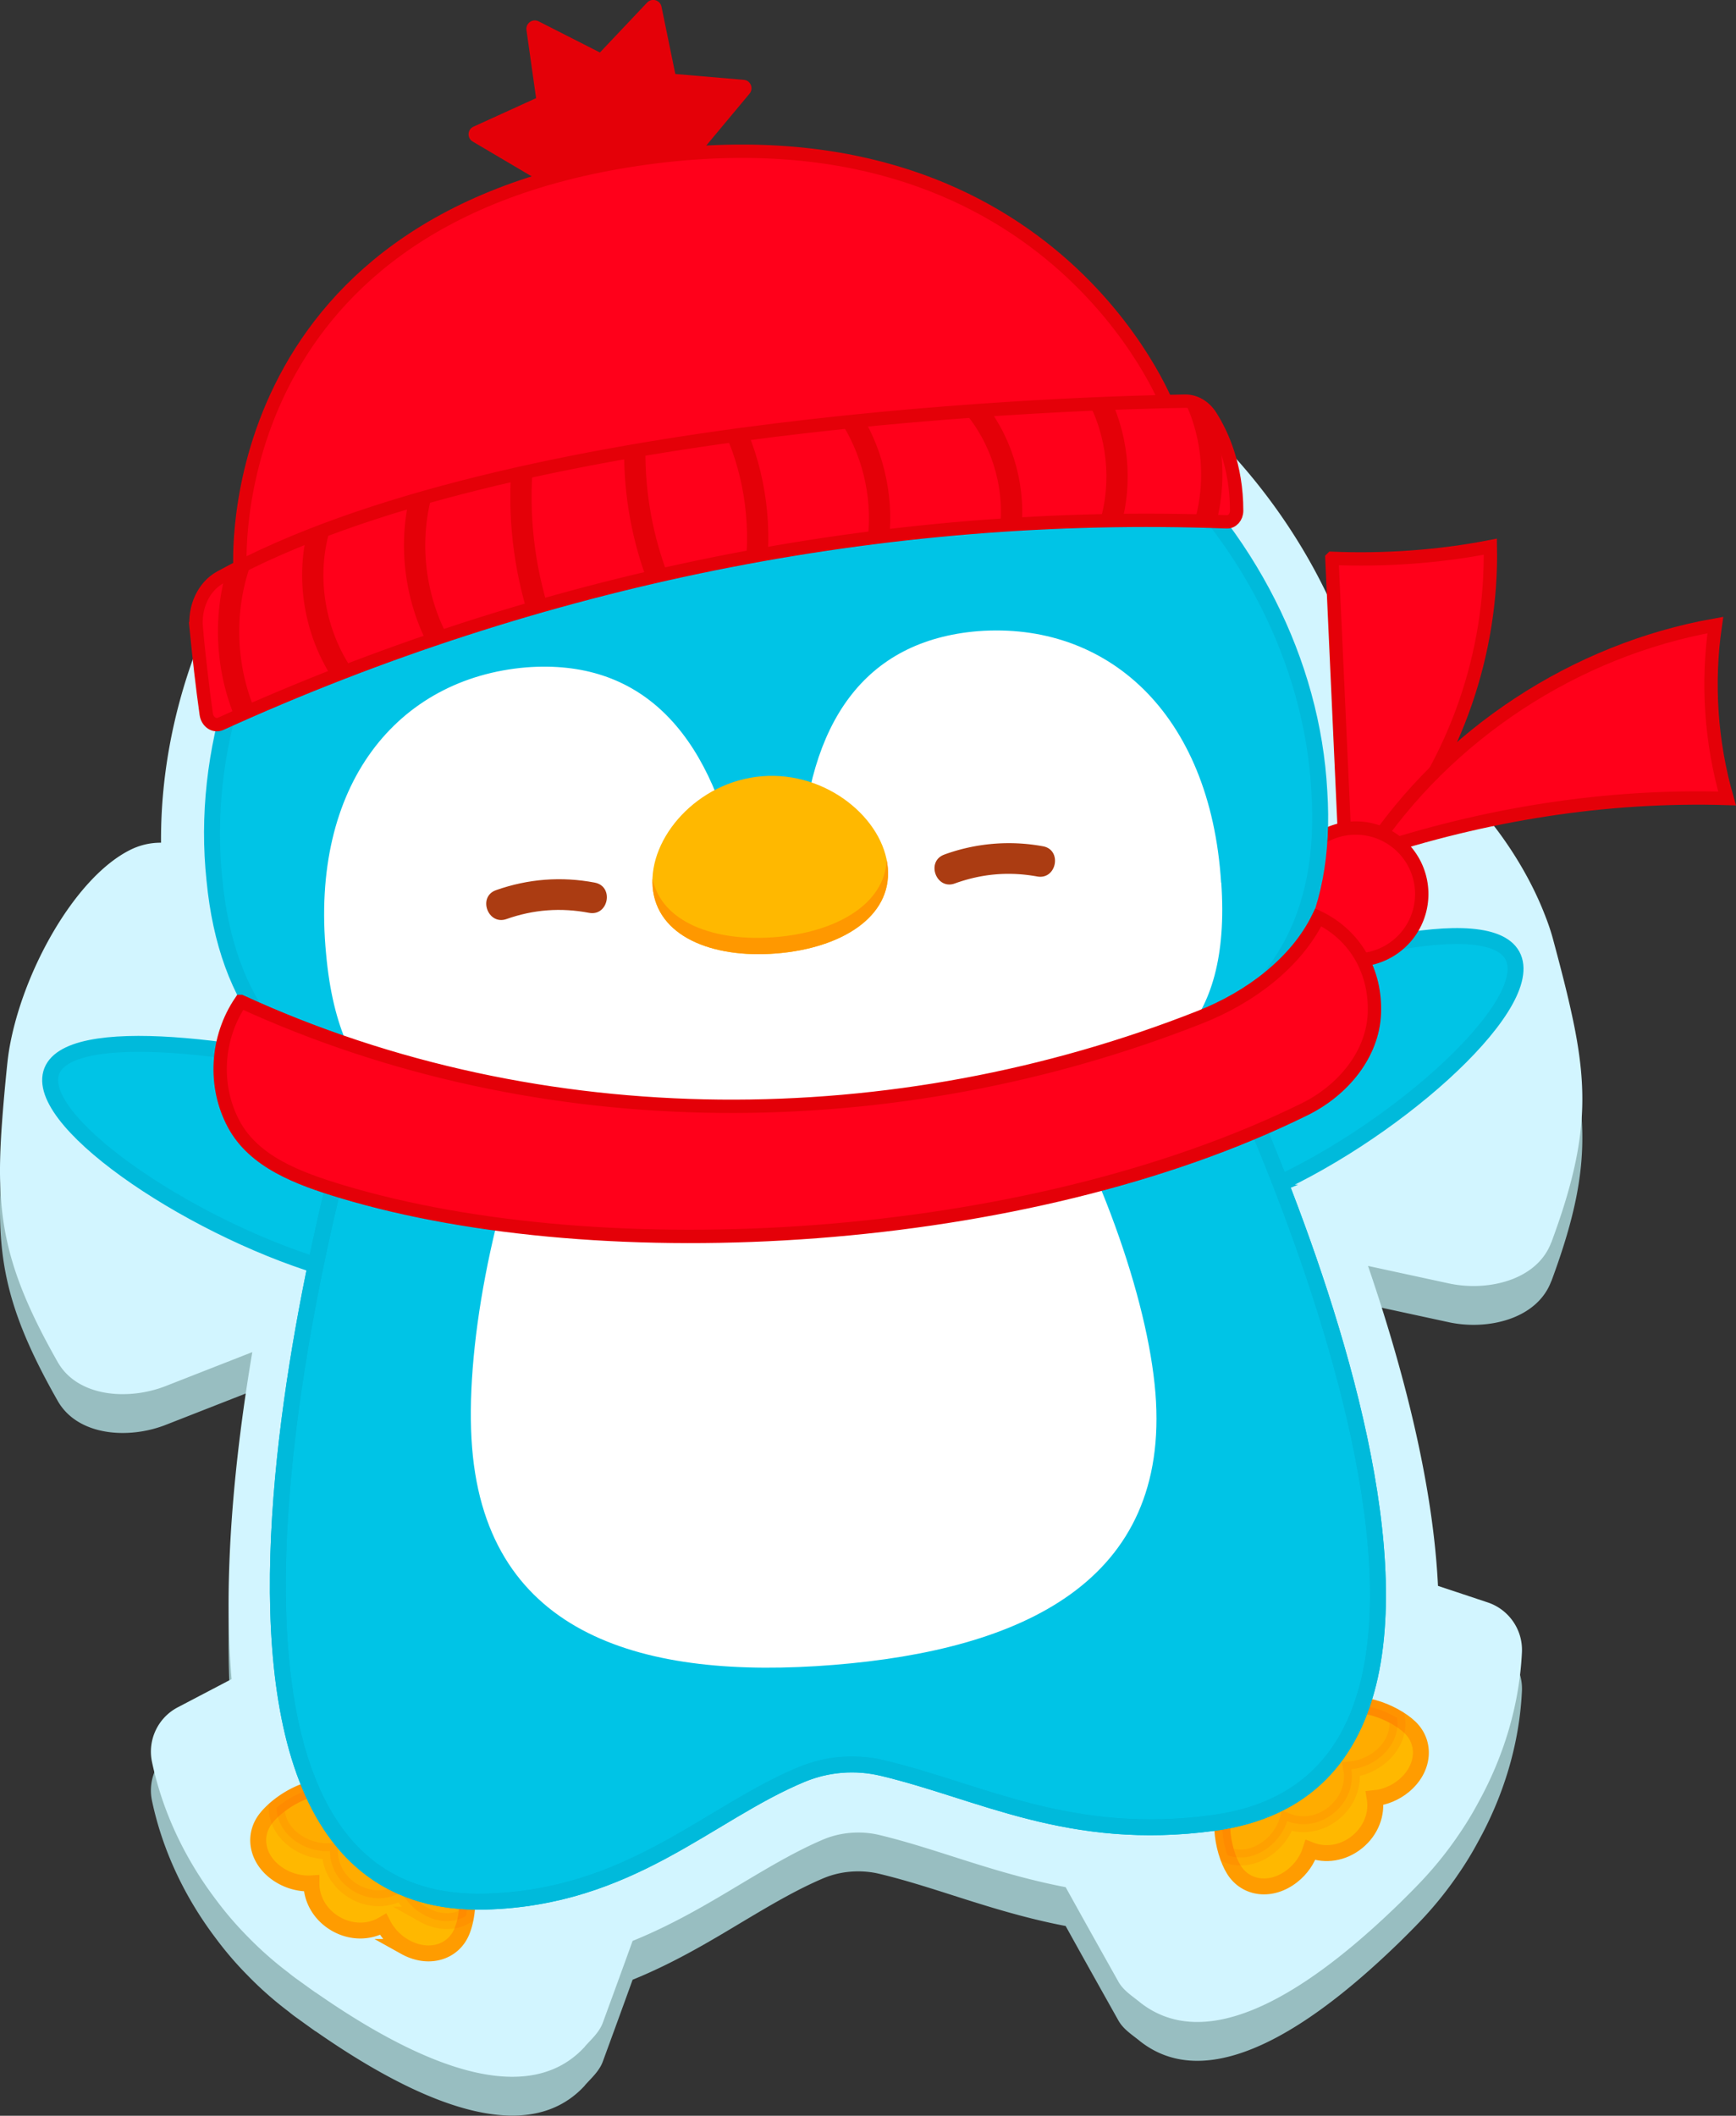
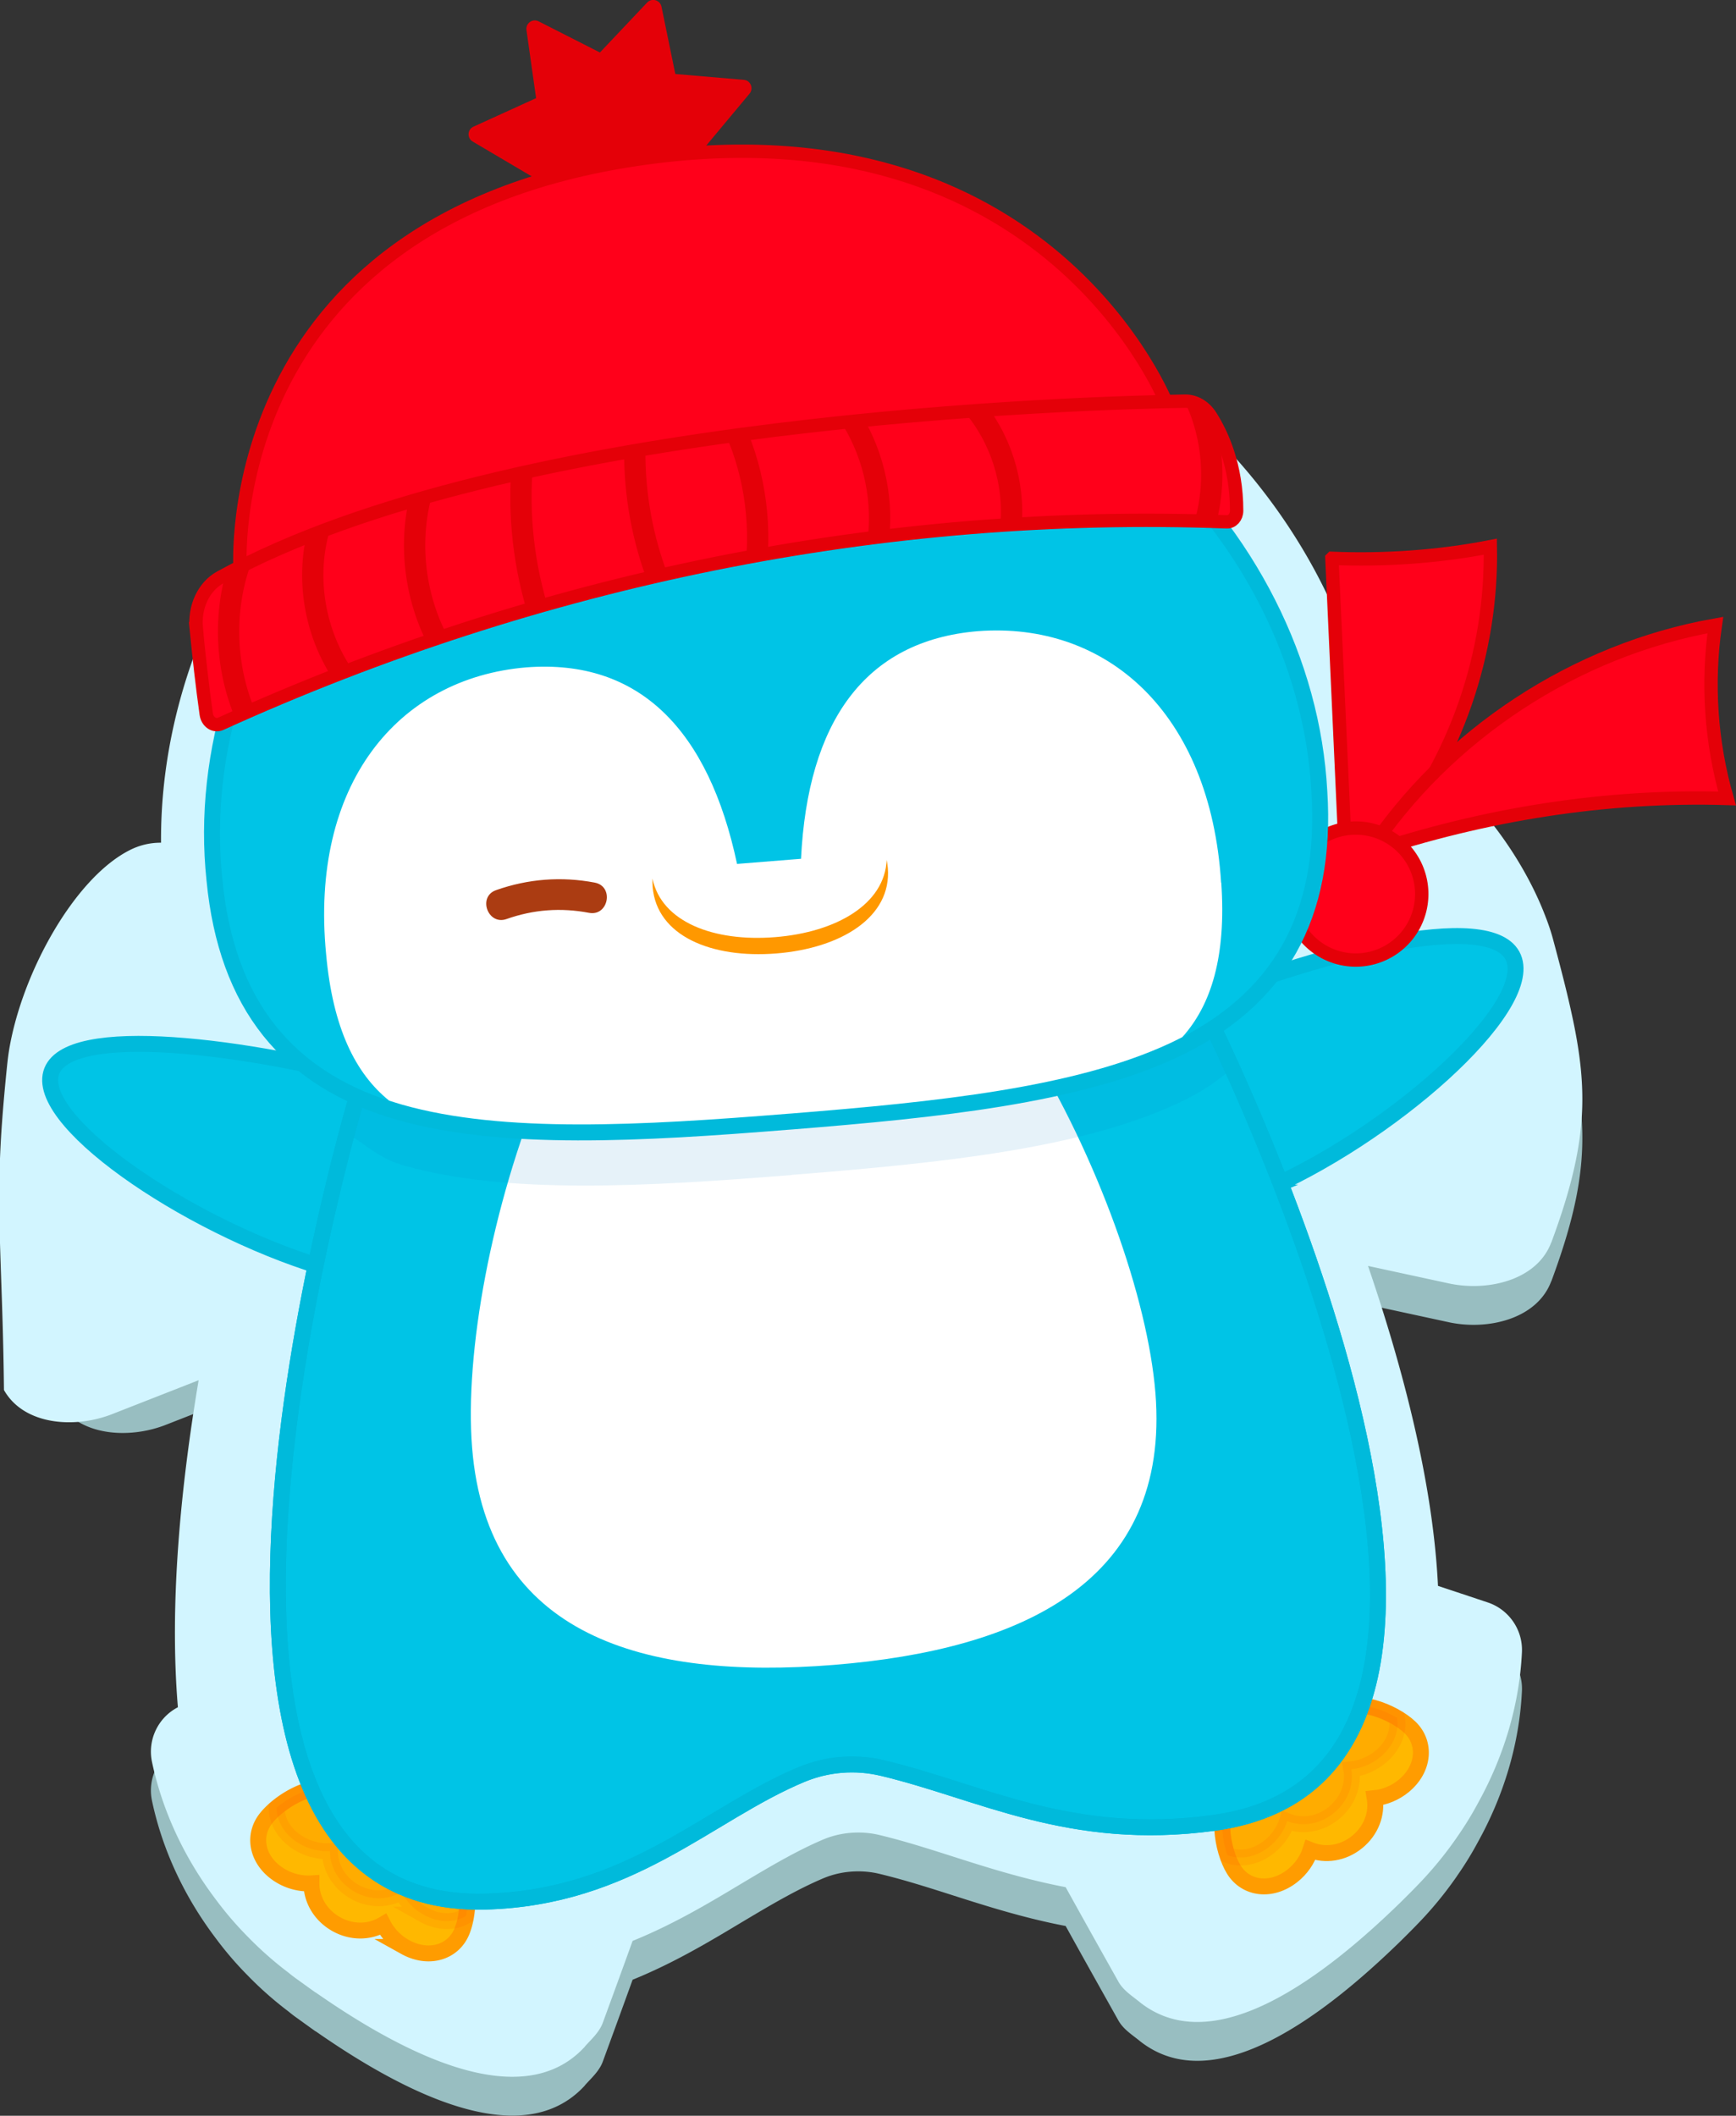
<svg xmlns="http://www.w3.org/2000/svg" data-bbox="0 -0.011 222.42 272.448" viewBox="0 0 223.57 272.46" data-type="ugc">
  <rect x="0" y="0" width="223.57" height="272.46" fill="#333333" stroke="none" />
  <g>
    <defs>
      <clipPath id="b07e07f7-5afe-47a0-8d55-0c1a7e4fa713">
        <path d="M25.27 80.92c.37 3.73.78 7.44 1.29 11.04.14 1.01 1.05 1.62 1.86 1.25C69.38 74.6 113.66 65.54 157.99 67.2c.7.03 1.27-.62 1.27-1.43 0-5.84-1.93-9.95-3.35-12.18-.78-1.23-2.01-1.95-3.3-1.93-12.61.2-87.12 2.23-124.24 22.69-2.13 1.17-3.37 3.8-3.09 6.57Z" stroke-miterlimit="10" stroke="#e40008" stroke-width="1.72" fill="#ff001a" />
      </clipPath>
    </defs>
    <g>
      <path d="m94.86 27.91-8.85-.19-2.69 8.43c-.27.84-1.36 1.03-1.9.33l-5.37-7.04-8.27 3.16c-.82.31-1.65-.43-1.44-1.28l2.16-8.59-7.62-4.5c-.76-.45-.7-1.56.1-1.92l8.06-3.67-1.24-8.77c-.12-.87.78-1.52 1.57-1.12l7.89 4.01L83.34.33c.6-.64 1.67-.33 1.85.53l1.78 8.67 8.82.75c.87.07 1.3 1.1.74 1.78l-5.67 6.8 4.92 7.36c.49.73-.05 1.71-.93 1.69Z" fill="#e40008" />
-       <path d="M194.82 123.49c-2.15-5.11-16.83-2.51-31.13 2.23 4.73-6.09 6.76-13.91 6.14-23.62-.89-16.66-9.19-33.03-22.75-44.92-14.78-12.95-33.82-19.24-53.62-17.69-19.96 1.64-37.93 10.98-50.6 26.3-11.49 13.89-17.07 31.28-15.32 47.71 1.01 10.51 4.75 18.33 11.3 23.63-15.19-3.11-30.89-4.1-32.37 1.25-1.75 6.34 17.15 19.31 34.09 24.69-4.26 20.59-8.15 50.1-.55 67.53-.04 0-.08.02-.11.03l-.37.09c-.39.12-.78.27-1.16.44-.12.05-.23.12-.34.17-.27.14-.54.28-.81.43l-.48.3c-.2.13-.4.27-.59.41-.16.12-.31.23-.46.35-.05.04-.11.08-.16.12v.01c-.58.48-1.09.98-1.46 1.47-1.76 2.34-.97 5.57 1.99 7.31 1.25.73 2.65 1.04 3.94.96-.01 2.04 1.12 4.06 3.14 5.22s4.34 1.1 6.09.06a7 7 0 0 0 2.83 2.91c3 1.67 6.19.71 7.31-1.99.23-.56.4-1.26.53-2h.01c.01-.06.01-.13.02-.2.03-.19.05-.38.07-.57.02-.24.04-.48.05-.72 0-.13.02-.26.02-.39.74.03 1.5.05 2.29.02 18.69-.49 28.69-11.35 40.73-16.36 3.31-1.38 6.95-1.67 10.44-.84 12.69 3.02 24.09 9.57 42.61 7.07.4-.05.78-.13 1.16-.2q-.03.51 0 1.02c0 .12.03.25.04.37.03.31.06.61.11.91.03.19.07.37.11.56a12 12 0 0 0 .32 1.26c.02.06.03.13.05.19h.01c.24.71.52 1.38.84 1.89 1.54 2.49 4.84 2.93 7.54.8 1.14-.9 1.94-2.09 2.33-3.32 1.9.75 4.19.44 6.01-1.03 1.81-1.46 2.61-3.64 2.27-5.65 1.29-.13 2.62-.66 3.74-1.58 2.65-2.19 2.91-5.51.8-7.54-.44-.42-1.03-.83-1.67-1.22v-.02c-.05-.03-.12-.06-.17-.09-.17-.1-.34-.18-.51-.27-.21-.11-.42-.21-.65-.31a8 8 0 0 0-.52-.22c-.28-.11-.57-.21-.86-.3-.12-.04-.24-.08-.37-.12-.41-.11-.81-.19-1.22-.25l-.25-.03c6.23-17.85-2.71-47.32-10.48-67.3 15.97-7.6 32.62-22.82 30.02-28.99Z" fill="#ab3c12" />
      <path d="M199.78 164.98c-1.8 4.86-8.14 6.38-13.2 5.29l-10.4-2.25c4.52 13.22 8.37 27.96 9.01 41.2l6.4 2.13c2.74.91 4.56 3.55 4.41 6.45-.33 6.77-2.33 13.37-5.63 19.34a43 43 0 0 1-2.71 4.41c-.02.02-.03.06-.05.08a48 48 0 0 1-5.17 6.26c0 .02-.02.02-.04.04-.09.11-.2.2-.29.3-.57.58-1.18 1.19-1.8 1.8-9.39 9.14-23.79 20.5-33.51 12.81-.02 0-.02-.02-.02-.02-1-.81-2.11-1.5-2.74-2.62-2.27-4.05-4.55-8.11-6.8-12.18-5.33-1.02-10.09-2.53-14.53-3.95-3.29-1.05-6.37-2.03-9.51-2.78-1.18-.28-2.4-.36-3.6-.27s-2.4.37-3.53.84c-3.44 1.45-6.88 3.49-10.5 5.65-4.25 2.55-8.8 5.28-14.1 7.43-1.27 3.52-2.56 7.05-3.85 10.57-.46 1.21-1.43 2.06-2.3 3.03v.02c-8.23 8.99-23.9.52-34.62-6.95l-.1-.05c-.86-.61-1.69-1.22-2.49-1.79q-.48-.345-.93-.72a46 46 0 0 1-5.31-4.69 44 44 0 0 1-4.03-4.69c-4-5.27-6.89-11.3-8.26-17.75-.61-2.83.75-5.73 3.33-7.07l6.91-3.62c-1.13-13.39.39-28.57 2.67-42.11l-11.18 4.38c-4.84 1.88-11.34 1.39-13.89-3.12C.34 167.92-.6 161.14.27 149.42c.16-2.22.38-4.62.65-7.27.07-.66.15-1.34.27-2.05 1.69-9.94 8.4-21.99 15.47-25.6 1.28-.66 2.66-.99 4.08-.98-.12-16.34 6-33.07 17.26-46.68 13.92-16.83 33.64-27.08 55.55-28.89 21.76-1.69 42.67 5.21 58.93 19.46 13.28 11.66 21.99 27.25 24.49 43.57 1.05-.04 2.13.09 3.18.42 7.21 2.33 15.28 12.26 18.82 21.46.45 1.14.82 2.24 1.1 3.33.93 3.46 1.71 6.48 2.32 9.28 2.23 10.14 2.06 16.96-2.6 29.52Z" fill="#b1e1e5" opacity=".8" />
      <g>
        <g>
-           <path d="M199.78 159.98c-1.8 4.86-8.14 6.38-13.2 5.29l-10.4-2.25c4.52 13.22 8.37 27.96 9.01 41.2l6.4 2.13c2.74.91 4.56 3.55 4.41 6.45-.33 6.77-2.33 13.37-5.63 19.34a43 43 0 0 1-2.71 4.41c-.02.02-.03.06-.05.08a48 48 0 0 1-5.17 6.26c0 .02-.02.02-.04.04-.09.11-.2.2-.29.3-.57.58-1.18 1.19-1.8 1.8-9.39 9.14-23.79 20.5-33.51 12.81-.02 0-.02-.02-.02-.02-1-.81-2.11-1.5-2.74-2.62-2.27-4.05-4.55-8.11-6.8-12.18-5.33-1.02-10.09-2.53-14.53-3.95-3.29-1.05-6.37-2.03-9.51-2.78-1.18-.28-2.4-.36-3.6-.27s-2.4.37-3.53.84c-3.44 1.45-6.88 3.49-10.5 5.65-4.25 2.55-8.8 5.28-14.1 7.43-1.27 3.52-2.56 7.05-3.85 10.57-.46 1.21-1.43 2.06-2.3 3.03v.02c-8.23 8.99-23.9.52-34.62-6.95l-.1-.05c-.86-.61-1.69-1.22-2.49-1.79q-.48-.345-.93-.72a46 46 0 0 1-5.31-4.69 44 44 0 0 1-4.03-4.69c-4-5.27-6.89-11.3-8.26-17.75-.61-2.83.75-5.73 3.33-7.07l6.91-3.62c-1.13-13.39.39-28.57 2.67-42.11l-11.18 4.38c-4.84 1.88-11.34 1.39-13.89-3.12C.34 162.92-.6 156.14.27 144.42c.16-2.22.38-4.62.65-7.27.07-.66.15-1.34.27-2.05 1.69-9.94 8.4-21.99 15.47-25.6 1.28-.66 2.66-.99 4.08-.98-.12-16.34 6-33.07 17.26-46.68 13.92-16.83 33.64-27.08 55.55-28.89 21.76-1.69 42.67 5.21 58.93 19.46 13.28 11.66 21.99 27.25 24.49 43.57 1.05-.04 2.13.09 3.18.42 7.21 2.33 15.28 12.26 18.82 21.46.45 1.14.82 2.24 1.1 3.33.93 3.46 1.71 6.48 2.32 9.28 2.23 10.14 2.06 16.96-2.6 29.52Z" fill="#d2f5ff" />
+           <path d="M199.78 159.98c-1.8 4.86-8.14 6.38-13.2 5.29l-10.4-2.25c4.52 13.22 8.37 27.96 9.01 41.2l6.4 2.13c2.74.91 4.56 3.55 4.41 6.45-.33 6.77-2.33 13.37-5.63 19.34a43 43 0 0 1-2.71 4.41c-.02.02-.03.06-.05.08a48 48 0 0 1-5.17 6.26c0 .02-.02.02-.04.04-.09.11-.2.2-.29.3-.57.58-1.18 1.19-1.8 1.8-9.39 9.14-23.79 20.5-33.51 12.81-.02 0-.02-.02-.02-.02-1-.81-2.11-1.5-2.74-2.62-2.27-4.05-4.55-8.11-6.8-12.18-5.33-1.02-10.09-2.53-14.53-3.95-3.29-1.05-6.37-2.03-9.51-2.78-1.18-.28-2.4-.36-3.6-.27s-2.4.37-3.53.84c-3.44 1.45-6.88 3.49-10.5 5.65-4.25 2.55-8.8 5.28-14.1 7.43-1.27 3.52-2.56 7.05-3.85 10.57-.46 1.21-1.43 2.06-2.3 3.03v.02c-8.23 8.99-23.9.52-34.62-6.95l-.1-.05c-.86-.61-1.69-1.22-2.49-1.79q-.48-.345-.93-.72a46 46 0 0 1-5.31-4.69 44 44 0 0 1-4.03-4.69c-4-5.27-6.89-11.3-8.26-17.75-.61-2.83.75-5.73 3.33-7.07c-1.13-13.39.39-28.57 2.67-42.11l-11.18 4.38c-4.84 1.88-11.34 1.39-13.89-3.12C.34 162.92-.6 156.14.27 144.42c.16-2.22.38-4.62.65-7.27.07-.66.15-1.34.27-2.05 1.69-9.94 8.4-21.99 15.47-25.6 1.28-.66 2.66-.99 4.08-.98-.12-16.34 6-33.07 17.26-46.68 13.92-16.83 33.64-27.08 55.55-28.89 21.76-1.69 42.67 5.21 58.93 19.46 13.28 11.66 21.99 27.25 24.49 43.57 1.05-.04 2.13.09 3.18.42 7.21 2.33 15.28 12.26 18.82 21.46.45 1.14.82 2.24 1.1 3.33.93 3.46 1.71 6.48 2.32 9.28 2.23 10.14 2.06 16.96-2.6 29.52Z" fill="#d2f5ff" />
          <path d="M171.92 220.35c-1.31 1.03-5.26 4.17-6.55 5.21s-5.2 4.24-6.48 5.31c-2.4 1.99-1.53 7.4.01 9.89s4.84 2.93 7.54.8c1.14-.9 1.94-2.09 2.33-3.32 1.9.75 4.19.44 6-1.03 1.81-1.46 2.61-3.64 2.27-5.65 1.29-.13 2.62-.66 3.74-1.58 2.65-2.19 2.91-5.51.8-7.54s-7.21-4.02-9.67-2.1Z" stroke-miterlimit="10" fill="#ffb800" stroke-width="2.05" stroke="#ff9c00" />
          <path d="M171.92 220.35c-1.31 1.03-5.26 4.17-6.55 5.21s-5.2 4.24-6.48 5.31c-1.9 1.58-1.74 5.28-.84 8 1.61.65 3.62.36 5.38-1.03 1.14-.9 1.94-2.09 2.33-3.32 1.9.75 4.19.44 6-1.03 1.81-1.46 2.61-3.64 2.27-5.65 1.29-.13 2.62-.66 3.74-1.58 1.72-1.42 2.43-3.33 2.14-5.04-2.46-1.46-6.05-2.38-7.99-.86Z" stroke-miterlimit="10" stroke-width="2.05" fill="#ff3c00" opacity=".1" stroke="#ff3c00" />
          <path d="M43.38 230.65c1.46.8 5.86 3.28 7.3 4.1 1.44.83 5.81 3.36 7.24 4.21 2.69 1.59 2.69 7.06 1.56 9.77-1.12 2.71-4.31 3.66-7.31 1.99a7 7 0 0 1-2.83-2.91c-1.75 1.04-4.07 1.1-6.09-.06s-3.15-3.18-3.14-5.22c-1.3.08-2.7-.23-3.94-.96-2.96-1.74-3.75-4.97-1.99-7.31s6.48-5.12 9.21-3.61Z" stroke-miterlimit="10" fill="#ffb800" stroke-width="2.05" stroke="#ff9c00" />
          <path d="M43.38 230.65c1.46.8 5.86 3.28 7.3 4.1 1.44.83 5.81 3.36 7.24 4.21 2.12 1.25 2.56 4.94 2.1 7.76-1.49.9-3.52.93-5.47-.16a7 7 0 0 1-2.83-2.91c-1.75 1.04-4.07 1.1-6.09-.06s-3.15-3.18-3.14-5.22c-1.3.08-2.7-.23-3.94-.96-1.93-1.13-2.93-2.9-2.91-4.64 2.2-1.83 5.6-3.32 7.75-2.13Z" stroke-miterlimit="10" stroke-width="2.05" fill="#ff3c00" opacity=".1" stroke="#ff3c00" />
          <path d="M43.09 163.64c-17.5-4.84-38.36-18.77-36.52-25.42s25.67-3.5 43.18 1.34c17.5 4.84 19.23 11.12 17.39 17.77s-6.54 11.15-24.05 6.32Z" stroke-miterlimit="10" stroke-width="2.05" stroke="#00badb" stroke-linecap="round" fill="#00c4e6" />
          <path d="M162.09 153.58c16.74-7.03 35.57-23.71 32.82-30.25s-26.02-.45-42.76 6.58-17.59 13.62-14.85 20.16c2.75 6.54 8.04 10.54 24.79 3.51Z" stroke-miterlimit="10" stroke-width="2.05" stroke="#00badb" stroke-linecap="round" fill="#00c4e6" />
          <path d="m155.65 131.1-54.72 3.46-54.57 5.31S14 246.15 62.48 244.88c18.69-.49 28.69-11.35 40.73-16.36 3.31-1.38 6.95-1.67 10.44-.84 12.69 3.02 24.09 9.57 42.61 7.07 48.06-6.47-.61-103.65-.61-103.65Z" stroke-miterlimit="10" stroke-width="2.05" stroke="#00badb" stroke-linecap="round" fill="#00c4e6" />
          <path d="M148.8 179.37c1.95 24.3-17.17 33.08-41.47 35.03s-44.58-3.67-46.53-27.97 13.75-75.81 38.05-77.76 48 46.41 49.95 70.71Z" fill="#ffffff" />
          <g>
            <path d="m101.99 151.29.55-.04c18.77-1.5 36.64-3.34 49.09-9.15 3.2-1.49 4.99-2.77 7.37-4.76-1.1-1.08-1.14-2.4-2.13-3.03-.77-2.05-1.23-3.2-1.23-3.2l-54.72 3.46-54.57 5.31s-.28 1.21-.71 3.36c-.87.79-.25 1.32-1.16 2.56 2.67 1.59 4.19 3.33 7.58 4.3 13.21 3.75 31.16 2.71 49.92 1.21Z" fill="#0079c2" opacity=".1" />
            <path d="m155.65 131.1-54.72 3.46-54.57 5.31S14 246.15 62.48 244.88c18.69-.49 28.69-11.35 40.73-16.36 3.31-1.38 6.95-1.67 10.44-.84 12.69 3.02 24.09 9.57 42.61 7.07 48.06-6.47-.61-103.65-.61-103.65Z" stroke-miterlimit="10" fill="none" stroke-width="2.05" stroke="#00badb" stroke-linecap="round" />
            <path d="M171.53 71.91c.54 11.94 1.08 23.87 1.63 35.81 1.87.21 3.73.43 5.6.64 8.69-10.56 13.44-24.28 13.17-37.96-6.82 1.33-13.81 1.77-20.39 1.5Z" stroke-miterlimit="10" stroke="#e40008" stroke-width="1.72" fill="#ff001a" />
            <path d="M176.22 109.83c10.1-15.28 26.65-26.15 44.69-29.34-1.09 7.44-.57 15.1 1.51 22.33-15.52-.47-31.11 1.99-46.2 7.01Z" stroke-miterlimit="10" stroke="#e40008" stroke-width="1.72" fill="#ff001a" />
            <path stroke-miterlimit="10" stroke="#e40008" stroke-width="1.72" fill="#ff001a" d="M183.1 115.13a8.5 8.5 0 1 1-17 0 8.5 8.5 0 0 1 17 0z" />
            <path d="M101.44 144.46c-18.77 1.51-36.71 2.55-49.92-1.21-14.54-4.13-22.35-13.92-23.9-29.92-1.76-16.43 3.83-33.82 15.32-47.71 12.67-15.32 30.64-24.66 50.6-26.3 19.8-1.54 38.85 4.74 53.62 17.69 13.56 11.89 21.86 28.26 22.75 44.92 1.03 16.04-5.13 26.95-18.82 33.34-12.45 5.81-30.32 7.64-49.09 9.15l-.55.04Z" stroke-miterlimit="10" stroke-width="2.05" stroke="#00badb" fill="#00c4e6" />
            <path d="M157.26 113.65c-1.39-21.92-14.77-33.64-31.34-32.37-14.61 1.22-21.9 11.77-22.76 29.31l-8.24.66C91.27 94.08 82.4 84.82 67.78 85.94 51.21 87.33 39.87 101.03 42 122.89c.86 9.51 3.79 15.36 8.11 18.84.56.18 1.12.36 1.71.53 13.05 3.71 30.89 2.67 49.56 1.17l.55-.04c18.67-1.5 36.45-3.32 48.74-9.05.55-.26 1.08-.52 1.6-.79 3.71-4.13 5.67-10.37 5.01-19.9Z" fill="#ffffff" />
-             <path d="M114.34 111.79c.51 6.3-6 10.32-14.36 10.99s-15.42-2.26-15.93-8.57c-.51-6.3 5.73-13.58 14.1-14.25 8.36-.67 15.68 5.52 16.19 11.83" fill="#ffb800" />
            <path d="M99.81 120.68c-7.89.63-14.62-1.95-15.78-7.54-.01.36 0 .72.02 1.07.51 6.3 7.56 9.24 15.93 8.57 8.36-.67 14.86-4.69 14.36-10.99-.03-.35-.08-.71-.15-1.06-.25 5.7-6.48 9.32-14.37 9.95Z" fill="#ff9800" />
            <path d="M76.61 113.66c-4.31-.82-8.59-.49-12.73.97-2.4.85-1.05 4.57 1.35 3.72 3.49-1.23 6.99-1.49 10.63-.8 2.51.47 3.25-3.41.74-3.89Z" fill="#ab3c12" />
-             <path d="M121.6 110.05a24.27 24.27 0 0 1 12.72-1.07c2.5.45 1.77 4.34-.74 3.89-3.64-.66-7.14-.36-10.62.9-2.4.87-3.75-2.85-1.35-3.72Z" fill="#ab3c12" />
          </g>
        </g>
      </g>
      <path d="M30.92 73.34S27.81 28.53 82.14 20.5c53.05-7.83 68.24 31.78 68.24 31.78" stroke-miterlimit="10" stroke="#e40008" stroke-width="1.72" fill="#ff001a" />
-       <path d="M31.01 128.96c-3.17 4.66-3.54 10.86-.93 15.76 2.6 4.9 8.32 7.04 13.94 8.73 33.65 10.12 88.04 7.14 124.03-10.62 4.96-2.45 8.74-7.1 8.95-12.31s-2.29-10.01-7.22-12.39c-2.86 5.88-8.85 10.33-15.2 12.84-39.18 15.48-84.76 15.82-123.57-2.01Z" stroke-miterlimit="10" stroke="#e40008" stroke-width="1.72" fill="#ff001a" />
      <path d="M25.27 80.92c.37 3.73.78 7.44 1.29 11.04.14 1.01 1.05 1.62 1.86 1.25C69.38 74.6 113.66 65.54 157.99 67.2c.7.03 1.27-.62 1.27-1.43 0-5.84-1.93-9.95-3.35-12.18-.78-1.23-2.01-1.95-3.3-1.93-12.61.2-87.12 2.23-124.24 22.69-2.13 1.17-3.37 3.8-3.09 6.57Z" fill="#ff3c00" />
      <path d="M25.27 80.92c.37 3.73.78 7.44 1.29 11.04.14 1.01 1.05 1.62 1.86 1.25C69.38 74.6 113.66 65.54 157.99 67.2c.7.03 1.27-.62 1.27-1.43 0-5.84-1.93-9.95-3.35-12.18-.78-1.23-2.01-1.95-3.3-1.93-12.61.2-87.12 2.23-124.24 22.69-2.13 1.17-3.37 3.8-3.09 6.57Z" fill="#ff001a" />
      <g clip-path="url(#b07e07f7-5afe-47a0-8d55-0c1a7e4fa713)">
        <path d="M81.75 57.97c-.05 5.72 1 11.46 3.07 16.79" stroke-miterlimit="10" stroke="#e40008" fill="none" stroke-width="2.74" />
        <path d="M94.61 55.2c2.72 6.02 3.62 13.13 2.5 19.72" stroke-miterlimit="10" stroke="#e40008" fill="none" stroke-width="2.74" />
        <path d="M109.18 53.19c3.13 4.67 4.56 10.45 3.97 16.04" stroke-miterlimit="10" stroke="#e40008" fill="none" stroke-width="2.74" />
        <path d="M125.13 52.03c3.72 4.29 5.59 10.12 5.06 15.78" stroke-miterlimit="10" stroke="#e40008" fill="none" stroke-width="2.74" />
-         <path d="M141.2 50.82c2.75 4.98 3.41 11.22 1.78 16.68" stroke-miterlimit="10" stroke="#e40008" fill="none" stroke-width="2.74" />
        <path d="M67.19 60.84c-.43 6.7.51 13.49 2.76 19.82" stroke-miterlimit="10" stroke="#e40008" fill="none" stroke-width="2.74" />
        <path d="M54.39 63.1c-2.05 7.11-.89 15.07 3.1 21.3" stroke-miterlimit="10" stroke="#e40008" fill="none" stroke-width="2.74" />
        <path d="M41.17 67.85c-2.16 7.25-.32 15.55 4.68 21.22" stroke-miterlimit="10" stroke="#e40008" fill="none" stroke-width="2.74" />
        <path d="M31.3 71.41c-2.92 7.37-2.38 16.03 1.43 22.98" stroke-miterlimit="10" stroke="#e40008" fill="none" stroke-width="2.74" />
        <path d="M153.23 49.99c3.56 6.4 3.77 14.55.55 21.13" stroke-miterlimit="10" stroke="#e40008" fill="none" stroke-width="2.74" />
      </g>
      <path d="M25.27 80.92c.37 3.73.78 7.44 1.29 11.04.14 1.01 1.05 1.62 1.86 1.25C69.38 74.6 113.66 65.54 157.99 67.2c.7.03 1.27-.62 1.27-1.43 0-5.84-1.93-9.95-3.35-12.18-.78-1.23-2.01-1.95-3.3-1.93-12.61.2-87.12 2.23-124.24 22.69-2.13 1.17-3.37 3.8-3.09 6.57Z" stroke-miterlimit="10" stroke="#e40008" stroke-width="1.72" fill="none" />
    </g>
  </g>
</svg>